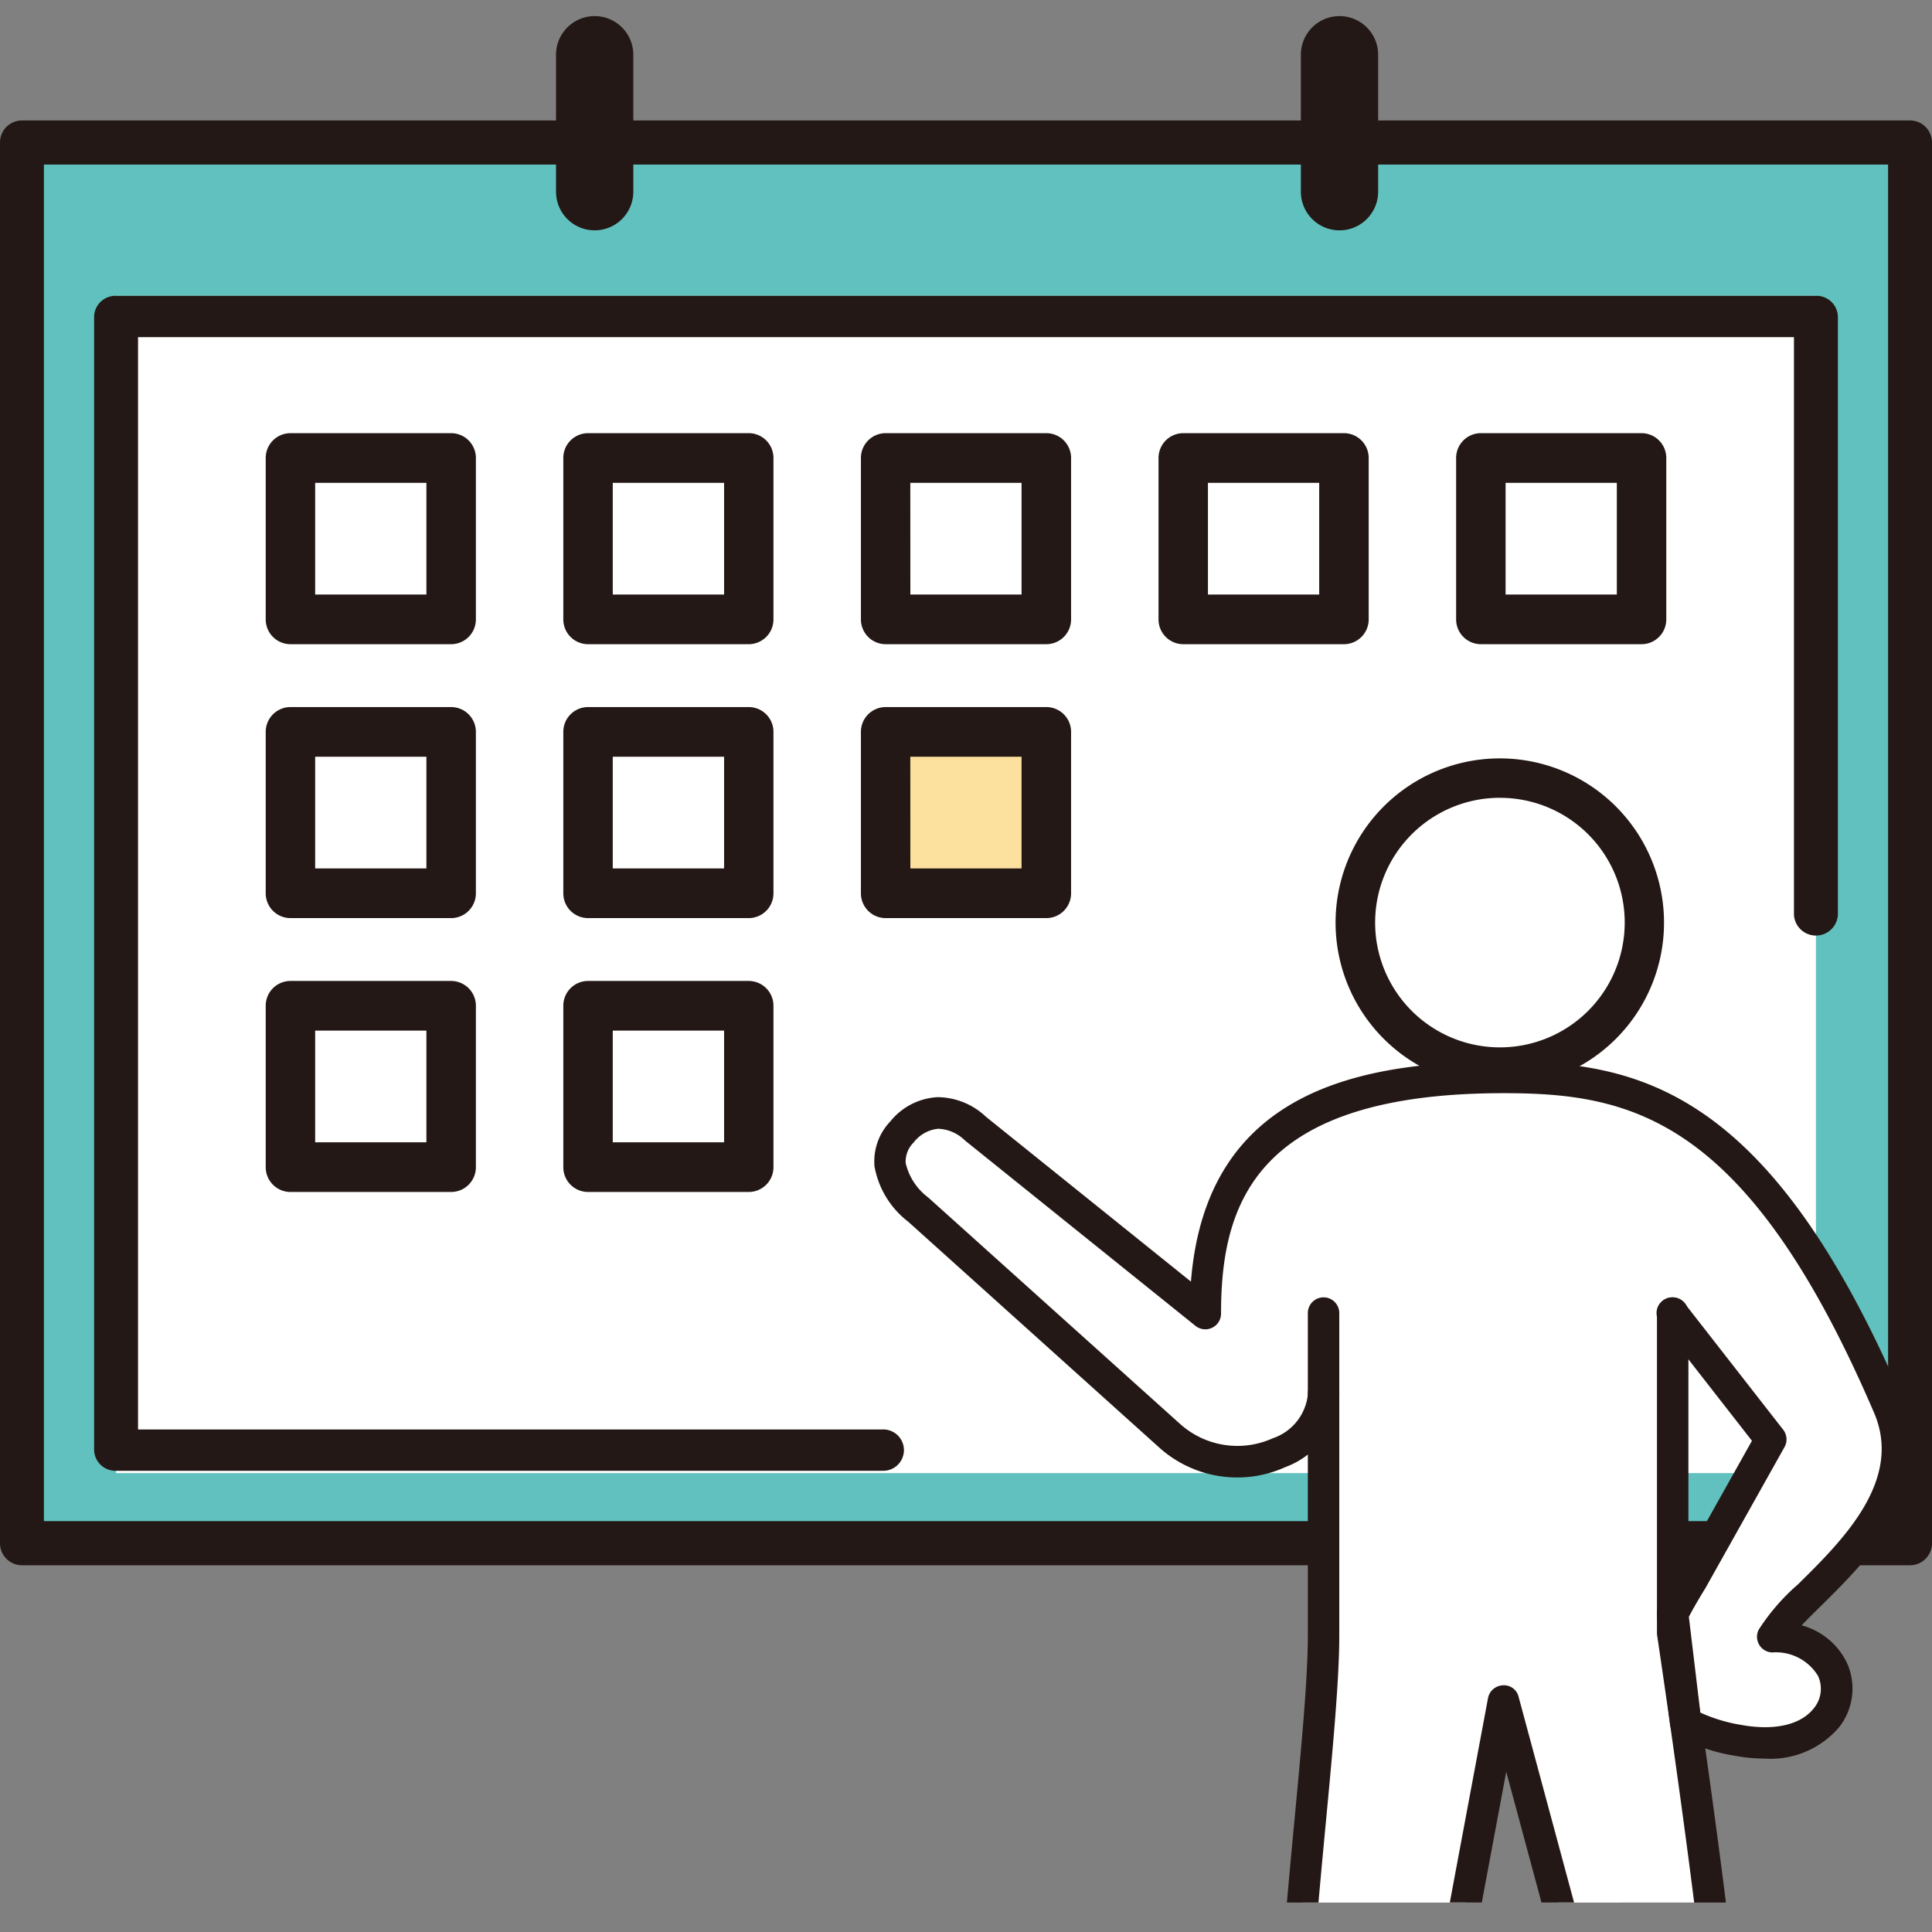
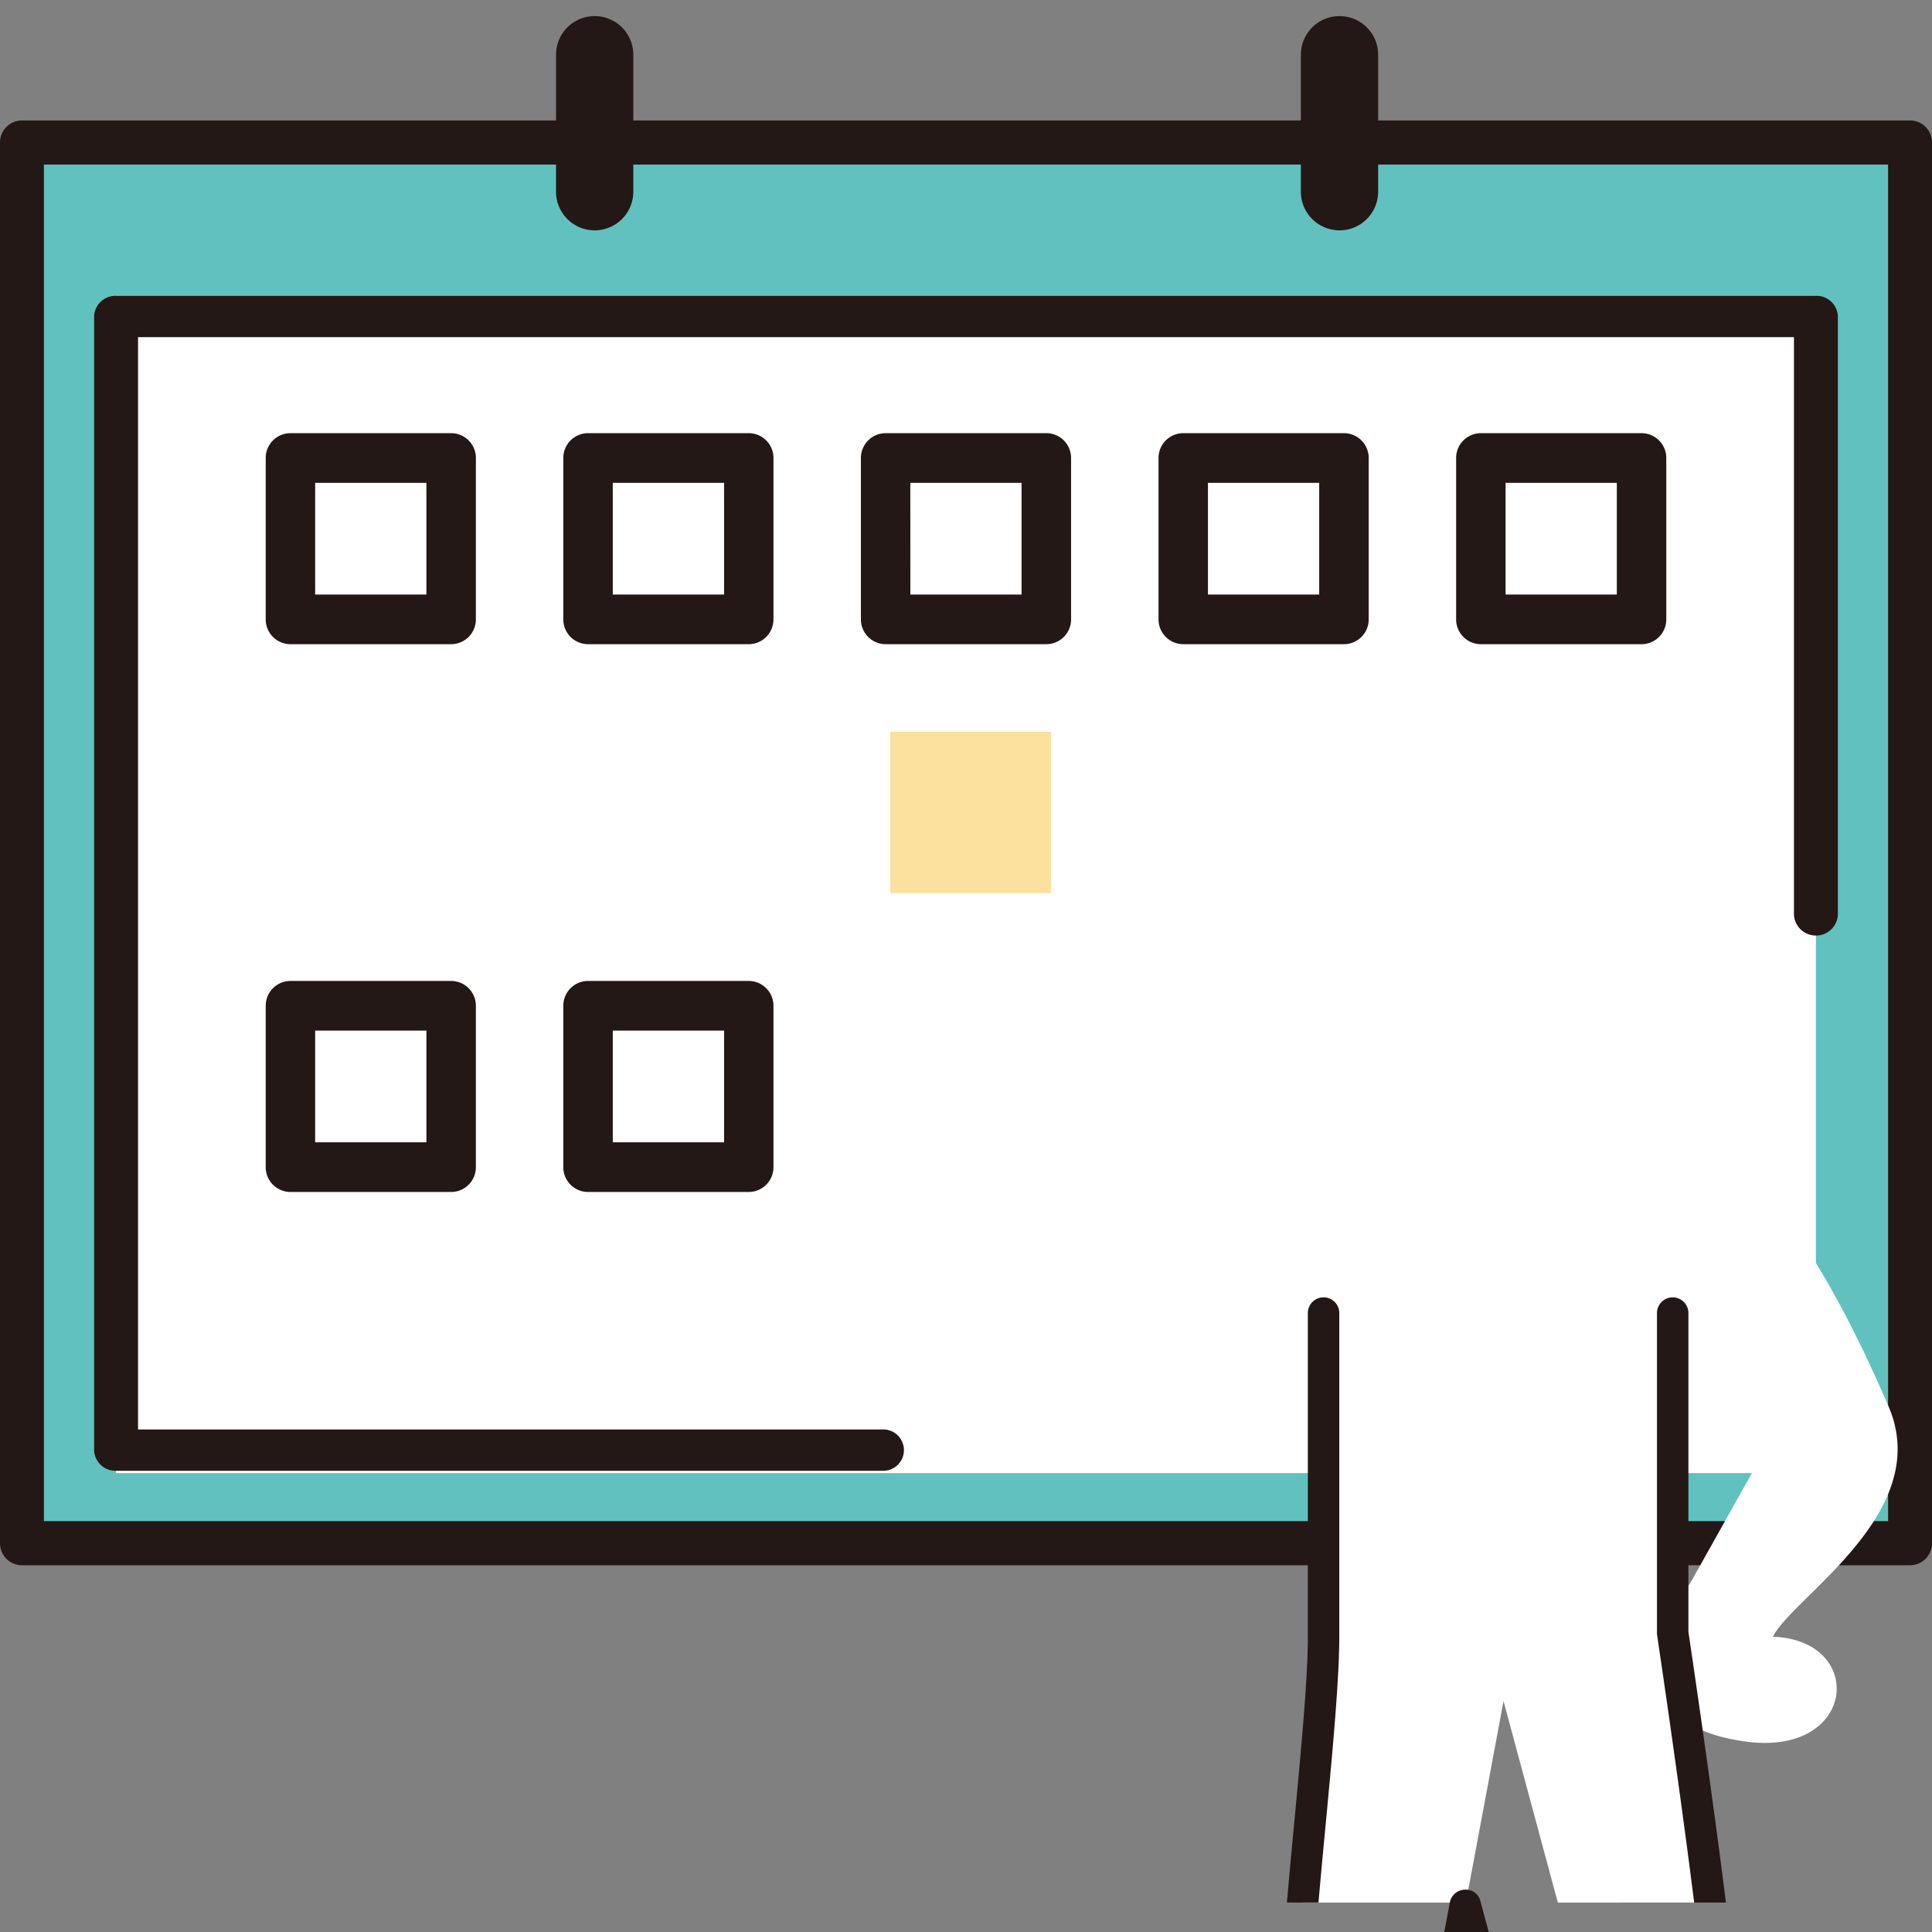
<svg xmlns="http://www.w3.org/2000/svg" width="120" height="120" viewBox="0 0 120 120">
  <rect x="0" y="0" width="120" height="120" fill="#808080" stroke="none" />
  <defs>
    <clipPath id="clip-path">
      <rect id="長方形_140" data-name="長方形 140" width="120" height="120" transform="translate(793 3852)" fill="#fff" stroke="#707070" stroke-width="1" />
    </clipPath>
  </defs>
  <g id="マスクグループ_17" data-name="マスクグループ 17" transform="translate(-793 -3852)" clip-path="url(#clip-path)">
    <g id="アートボード_4" data-name="アートボード 4" transform="translate(793 3853)">
      <g id="グループ_161" data-name="グループ 161" transform="translate(0 0)">
        <g id="グループ_156" data-name="グループ 156" transform="translate(0 6.481)">
          <rect id="長方形_141" data-name="長方形 141" width="117.273" height="87.001" transform="translate(1.363 1.37)" fill="#61c1be" />
          <path id="パス_288" data-name="パス 288" d="M118.636,102.9H1.364A1.367,1.367,0,0,1,0,101.53v-87a1.367,1.367,0,0,1,1.364-1.37H118.636A1.367,1.367,0,0,1,120,14.53v87A1.367,1.367,0,0,1,118.636,102.9ZM2.728,100.16H117.272V15.9H2.728V100.16Z" transform="translate(0 -13.16)" fill="#231815" />
        </g>
        <rect id="長方形_142" data-name="長方形 142" width="105.581" height="73.12" transform="translate(7.209 17.377)" fill="#fff" />
        <path id="パス_289" data-name="パス 289" d="M58.677,104.295H11.105a1.325,1.325,0,0,1-1.364-1.282V32.6a1.325,1.325,0,0,1,1.364-1.282H116.686A1.325,1.325,0,0,1,118.05,32.6V69.776a1.367,1.367,0,0,1-2.728,0V33.883H12.469v67.848H58.677a1.284,1.284,0,1,1,0,2.563Z" transform="translate(-3.896 -13.943)" fill="#231815" />
        <g id="グループ_157" data-name="グループ 157" transform="translate(34.536)">
          <path id="パス_290" data-name="パス 290" d="M137.065,15.665a2.4,2.4,0,0,1-2.4-2.4V4.758a2.4,2.4,0,0,1,4.8,0v8.507a2.4,2.4,0,0,1-2.4,2.4Z" transform="translate(-88.402 -2.358)" fill="#231815" />
          <path id="パス_291" data-name="パス 291" d="M59.96,15.665a2.4,2.4,0,0,1-2.4-2.4V4.758a2.4,2.4,0,1,1,4.8,0v8.507a2.4,2.4,0,0,1-2.4,2.4Z" transform="translate(-57.56 -2.358)" fill="#231815" />
        </g>
        <path id="パス_292" data-name="パス 292" d="M39.023,58.64H29.042A1.539,1.539,0,0,1,27.506,57.1V47.075a1.539,1.539,0,0,1,1.536-1.542h9.982a1.539,1.539,0,0,1,1.536,1.542V57.1A1.539,1.539,0,0,1,39.023,58.64Zm-8.446-3.085h6.91V48.617h-6.91Z" transform="translate(-11.002 -19.628)" fill="#231815" />
        <path id="パス_293" data-name="パス 293" d="M69.831,58.64H59.85A1.539,1.539,0,0,1,58.314,57.1V47.075a1.539,1.539,0,0,1,1.536-1.542h9.981a1.539,1.539,0,0,1,1.536,1.542V57.1A1.539,1.539,0,0,1,69.831,58.64Zm-8.445-3.085H68.3V48.617H61.386Z" transform="translate(-23.326 -19.628)" fill="#231815" />
        <path id="パス_294" data-name="パス 294" d="M100.639,58.64H90.658A1.539,1.539,0,0,1,89.122,57.1V47.075a1.539,1.539,0,0,1,1.536-1.542h9.982a1.539,1.539,0,0,1,1.536,1.542V57.1A1.539,1.539,0,0,1,100.639,58.64Zm-8.446-3.085H99.1V48.617h-6.91Z" transform="translate(-35.649 -19.628)" fill="#231815" />
        <path id="パス_295" data-name="パス 295" d="M131.447,58.64h-9.982A1.539,1.539,0,0,1,119.93,57.1V47.075a1.539,1.539,0,0,1,1.536-1.542h9.982a1.539,1.539,0,0,1,1.536,1.542V57.1A1.539,1.539,0,0,1,131.447,58.64ZM123,55.556h6.91V48.617H123Z" transform="translate(-47.972 -19.628)" fill="#231815" />
        <path id="パス_296" data-name="パス 296" d="M162.255,58.64h-9.981a1.539,1.539,0,0,1-1.536-1.542V47.075a1.539,1.539,0,0,1,1.536-1.542h9.981a1.539,1.539,0,0,1,1.536,1.542V57.1A1.539,1.539,0,0,1,162.255,58.64Zm-8.445-3.085h6.909V48.617H153.81Z" transform="translate(-60.295 -19.628)" fill="#231815" />
-         <path id="パス_297" data-name="パス 297" d="M39.023,86.994H29.042a1.539,1.539,0,0,1-1.536-1.542V75.428a1.539,1.539,0,0,1,1.536-1.542h9.982a1.539,1.539,0,0,1,1.536,1.542V85.451A1.539,1.539,0,0,1,39.023,86.994Zm-8.446-3.085h6.91V76.971h-6.91Z" transform="translate(-11.002 -30.969)" fill="#231815" />
-         <path id="パス_298" data-name="パス 298" d="M69.831,86.994H59.85a1.539,1.539,0,0,1-1.536-1.542V75.428a1.539,1.539,0,0,1,1.536-1.542h9.981a1.539,1.539,0,0,1,1.536,1.542V85.451A1.539,1.539,0,0,1,69.831,86.994Zm-8.445-3.085H68.3V76.971H61.386Z" transform="translate(-23.326 -30.969)" fill="#231815" />
        <rect id="長方形_143" data-name="長方形 143" width="9.981" height="10.023" transform="translate(55.296 44.452)" fill="#fce09e" />
        <path id="パス_299" data-name="パス 299" d="M39.023,115.347H29.042a1.539,1.539,0,0,1-1.536-1.542V103.782a1.539,1.539,0,0,1,1.536-1.542h9.982a1.539,1.539,0,0,1,1.536,1.542V113.8A1.539,1.539,0,0,1,39.023,115.347Zm-8.446-3.085h6.91v-6.938h-6.91Z" transform="translate(-11.002 -42.311)" fill="#231815" />
        <path id="パス_300" data-name="パス 300" d="M69.831,115.347H59.85a1.539,1.539,0,0,1-1.536-1.542V103.782a1.539,1.539,0,0,1,1.536-1.542h9.981a1.539,1.539,0,0,1,1.536,1.542V113.8A1.539,1.539,0,0,1,69.831,115.347Zm-8.445-3.085H68.3v-6.938H61.386Z" transform="translate(-23.326 -42.311)" fill="#231815" />
-         <path id="パス_301" data-name="パス 301" d="M100.639,86.994H90.658a1.539,1.539,0,0,1-1.536-1.542V75.428a1.539,1.539,0,0,1,1.536-1.542h9.982a1.539,1.539,0,0,1,1.536,1.542V85.451A1.539,1.539,0,0,1,100.639,86.994Zm-8.446-3.085H99.1V76.971h-6.91Z" transform="translate(-35.649 -30.969)" fill="#231815" />
        <g id="グループ_160" data-name="グループ 160" transform="translate(54.293 46.105)">
          <path id="パス_302" data-name="パス 302" d="M149.365,99.2a8.977,8.977,0,1,0-8.939-8.977A8.958,8.958,0,0,0,149.365,99.2Z" transform="translate(-110.463 -80.017)" fill="#fff" />
-           <path id="パス_303" data-name="パス 303" d="M148.552,99.6a10.2,10.2,0,1,1,10.159-10.2A10.193,10.193,0,0,1,148.552,99.6Zm0-17.953A7.751,7.751,0,1,0,156.27,89.4a7.744,7.744,0,0,0-7.718-7.751Z" transform="translate(-109.649 -79.2)" fill="#231815" />
          <g id="グループ_159" data-name="グループ 159" transform="translate(0 18.838)">
            <path id="パス_304" data-name="パス 304" d="M143.073,163.475c-.471-3.764-1.051-7.942-1.513-11.183a9.656,9.656,0,0,0,3.194,1.1c7.415,1.388,8.157-6.228,2.212-6.426,1.255-2.5,10.116-7.763,7.144-14.4-7.793-18.107-15.031-20.333-23.87-20.333s-18.518,1.7-18.518,14.668L97.443,115.41a3.022,3.022,0,0,0-4.557.2c-2.18,2.429,1.036,4.855,1.036,4.855l15.611,14.04c3.584,3.272,9.536,1,9.536-2.594v14.825c.025,3.617-.752,10.49-1.3,16.741H127.9l2.338-12.512,3.373,12.512m8.314-20c-.413.667-.822,1.365-1.177,2.07V126.893l6.094,7.813-4.918,8.77Z" transform="translate(-91.144 -111.248)" fill="#fff" />
            <g id="グループ_158" data-name="グループ 158">
              <path id="パス_305" data-name="パス 305" d="M175.81,172.6c-.891-7.146-2.177-15.79-2.329-16.814V136.021a.977.977,0,1,0-1.953,0v19.841a1.03,1.03,0,0,0,.011.144c.021.139,1.369,9.171,2.3,16.6Z" transform="translate(-122.904 -120.375)" fill="#231815" />
-               <path id="パス_306" data-name="パス 306" d="M145.8,153.882a10.326,10.326,0,0,1-1.892-.184,10.535,10.535,0,0,1-3.517-1.219.98.98,0,0,1-.467-.721l-.809-6.748a.977.977,0,0,1,.1-.556c.317-.631.7-1.312,1.219-2.144l4.578-8.167-5.694-7.3a.977.977,0,1,1,1.54-1.2l6.094,7.812a.978.978,0,0,1,.082,1.079l-4.917,8.77c-.431.7-.757,1.262-1.024,1.772l.713,5.948a9.833,9.833,0,0,0,2.465.753c2.106.4,3.781.019,4.593-1.032a1.9,1.9,0,0,0,.25-2,3.054,3.054,0,0,0-2.844-1.455.976.976,0,0,1-.839-1.416,13.092,13.092,0,0,1,2.438-2.812c2.782-2.742,6.592-6.5,4.687-10.754-7.863-18.271-15.059-19.756-22.979-19.756-15.457,0-17.541,6.921-17.541,13.691a.977.977,0,0,1-1.588.762L96.168,115.52a.858.858,0,0,1-.082-.074,2.506,2.506,0,0,0-1.619-.684,2.186,2.186,0,0,0-1.518.847,1.663,1.663,0,0,0-.5,1.289,3.741,3.741,0,0,0,1.4,2.134l15.673,14.091a5.327,5.327,0,0,0,5.726.864,3.224,3.224,0,0,0,2.181-2.731.977.977,0,1,1,1.953,0,5.126,5.126,0,0,1-3.346,4.519,7.247,7.247,0,0,1-7.825-1.2l-15.6-14.035a5.567,5.567,0,0,1-2.1-3.445A3.6,3.6,0,0,1,91.5,114.3a4.037,4.037,0,0,1,2.935-1.5,4.415,4.415,0,0,1,3,1.218l12.732,10.238c.956-12.061,10.794-13.667,19.418-13.667,8.306,0,16.45,1.6,24.767,20.925,2.453,5.48-2.095,9.965-5.1,12.932-.411.4-.812.8-1.155,1.161a4.383,4.383,0,0,1,2.8,2.3,3.873,3.873,0,0,1-.473,4.027A5.591,5.591,0,0,1,145.8,153.882Z" transform="translate(-90.488 -110.596)" fill="#231815" />
-               <path id="パス_307" data-name="パス 307" d="M150.083,188.647l2.372-12.691a.977.977,0,0,1,.922-.8.93.93,0,0,1,.981.721l3.442,12.766h-2.023l-2.189-8.119-1.518,8.119h-1.988Z" transform="translate(-114.326 -136.42)" fill="#231815" />
+               <path id="パス_307" data-name="パス 307" d="M150.083,188.647a.977.977,0,0,1,.922-.8.93.93,0,0,1,.981.721l3.442,12.766h-2.023l-2.189-8.119-1.518,8.119h-1.988Z" transform="translate(-114.326 -136.42)" fill="#231815" />
              <path id="パス_308" data-name="パス 308" d="M133.222,172.6c.144-1.653.3-3.352.462-5.033.439-4.667.856-9.075.837-11.7V136.021a.977.977,0,1,1,1.953,0v19.841c.018,2.718-.4,7.174-.846,11.892-.153,1.619-.307,3.256-.446,4.849h-1.961Z" transform="translate(-107.582 -120.375)" fill="#231815" />
            </g>
          </g>
        </g>
      </g>
      <path id="パス_309" data-name="パス 309" d="M166.035,200h0Z" transform="translate(-62.735 -81.415)" fill="#fff" />
    </g>
  </g>
</svg>